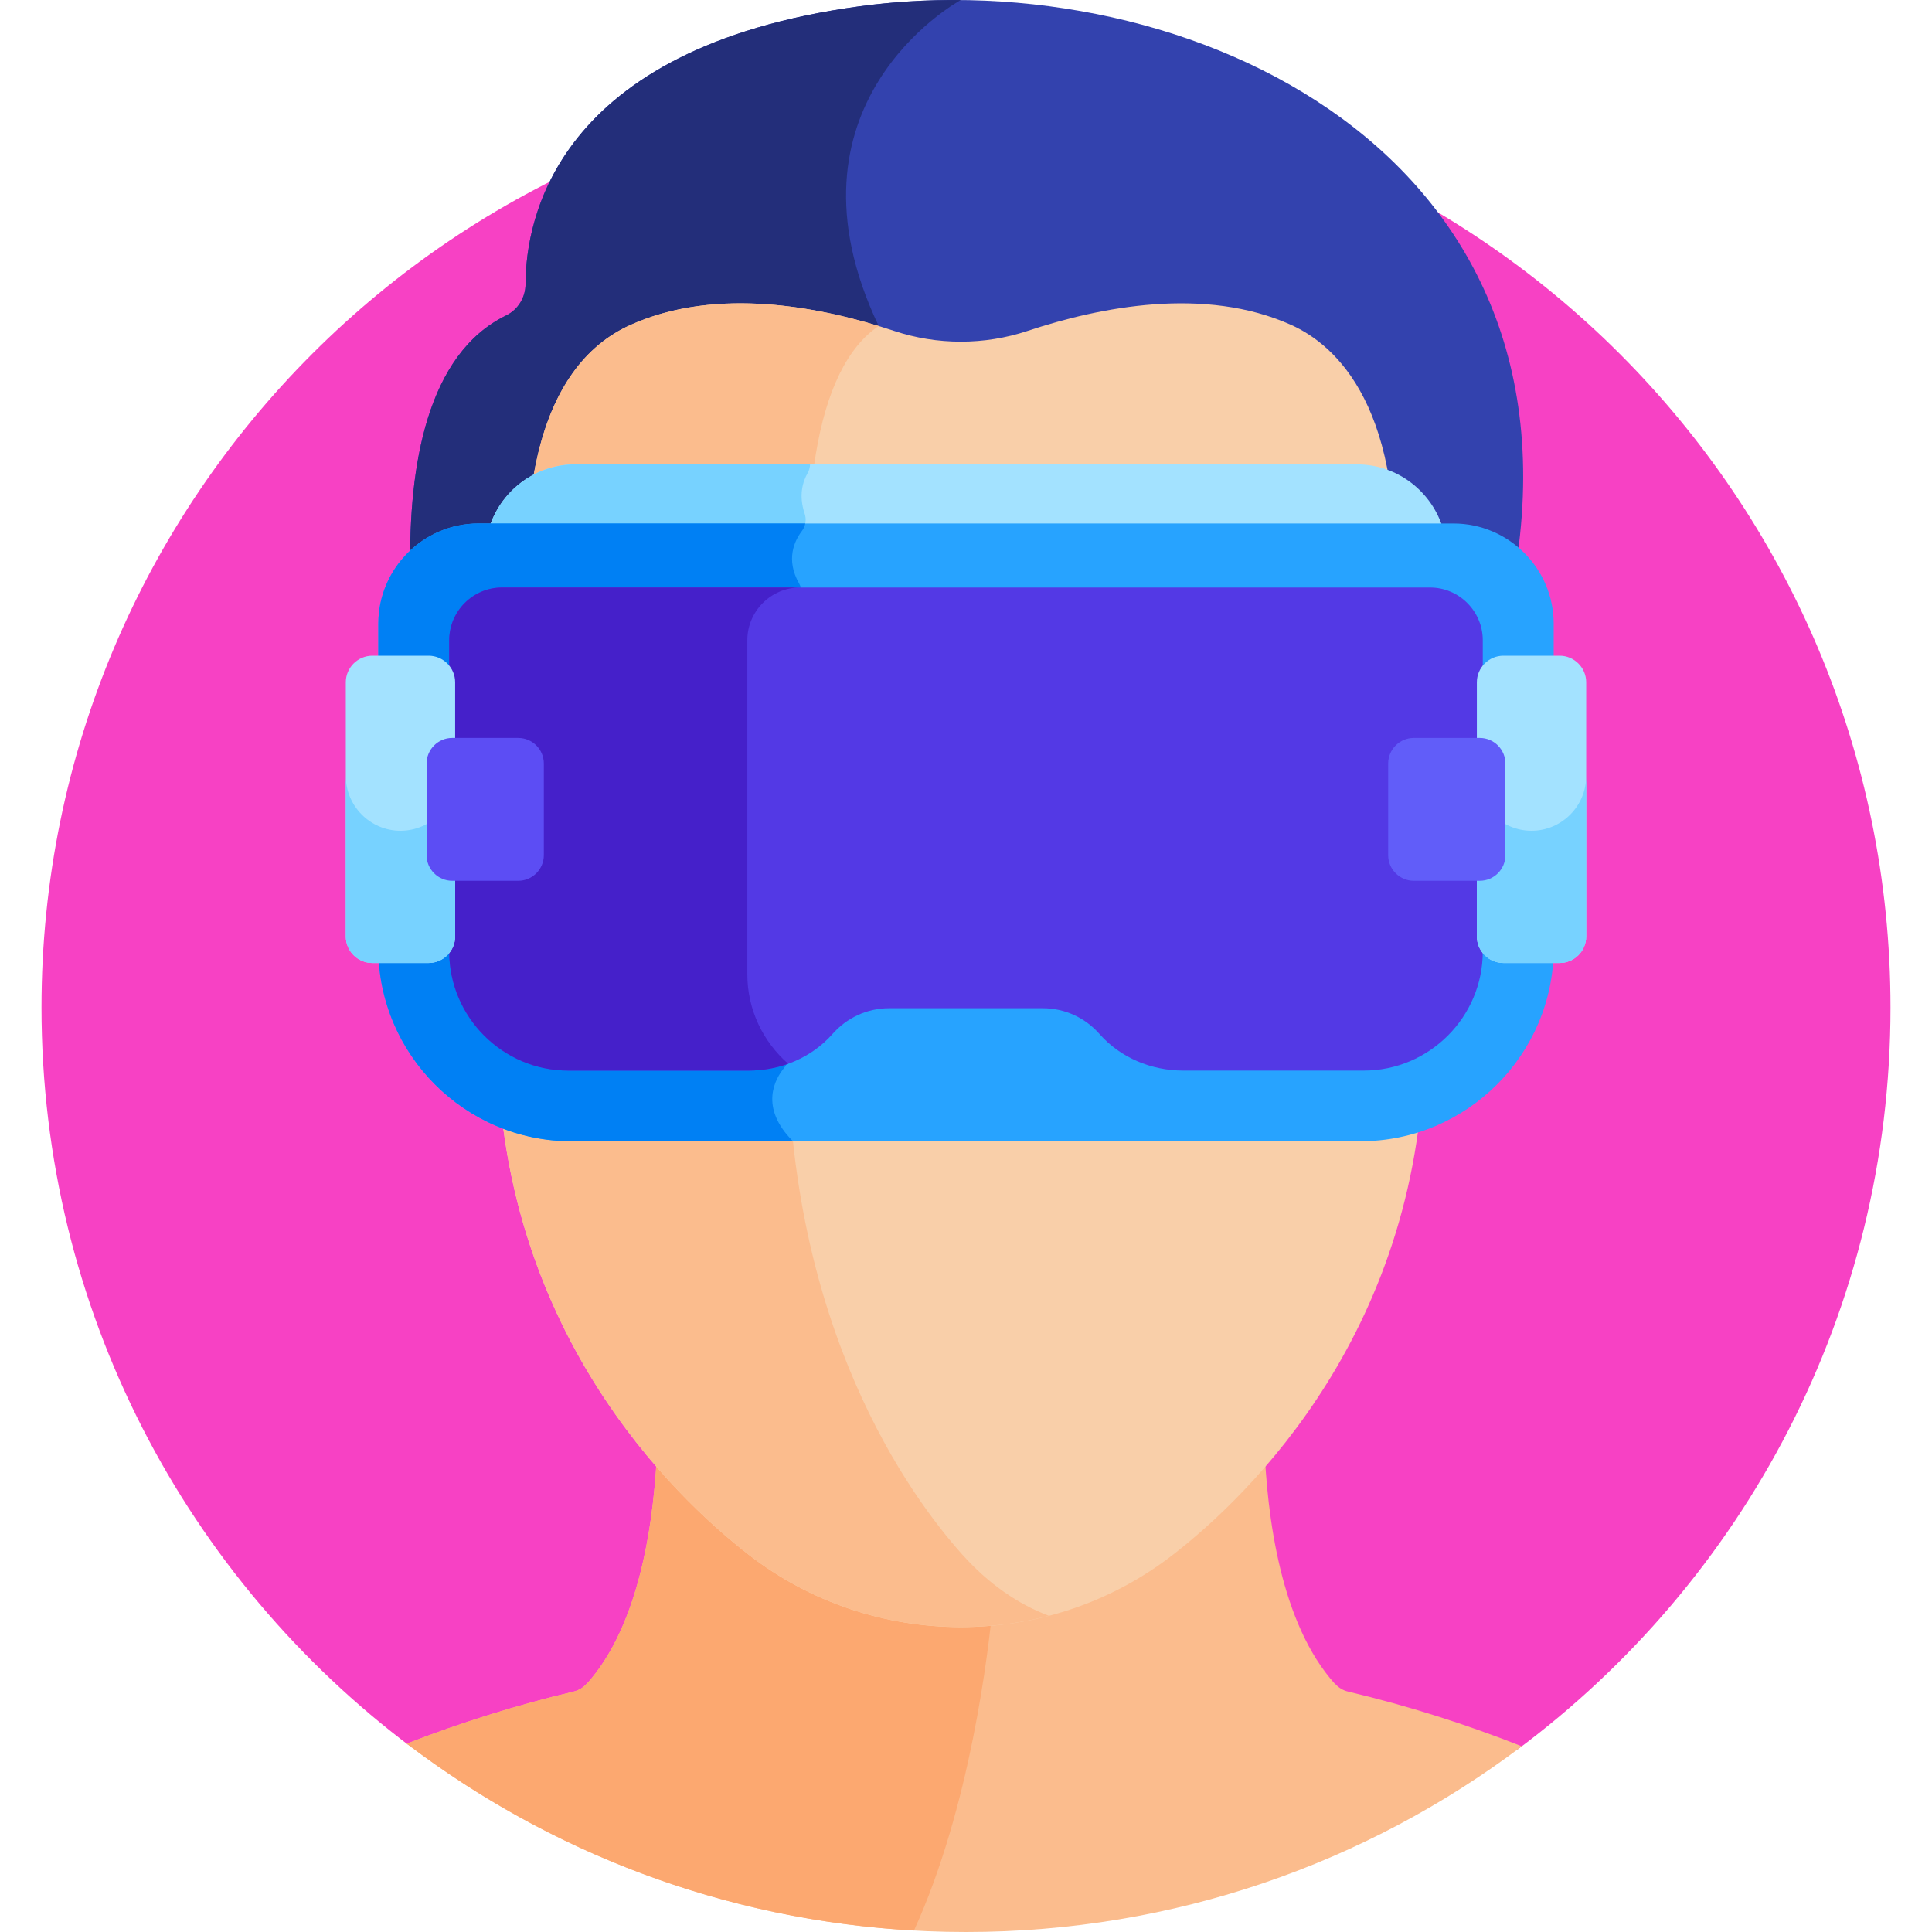
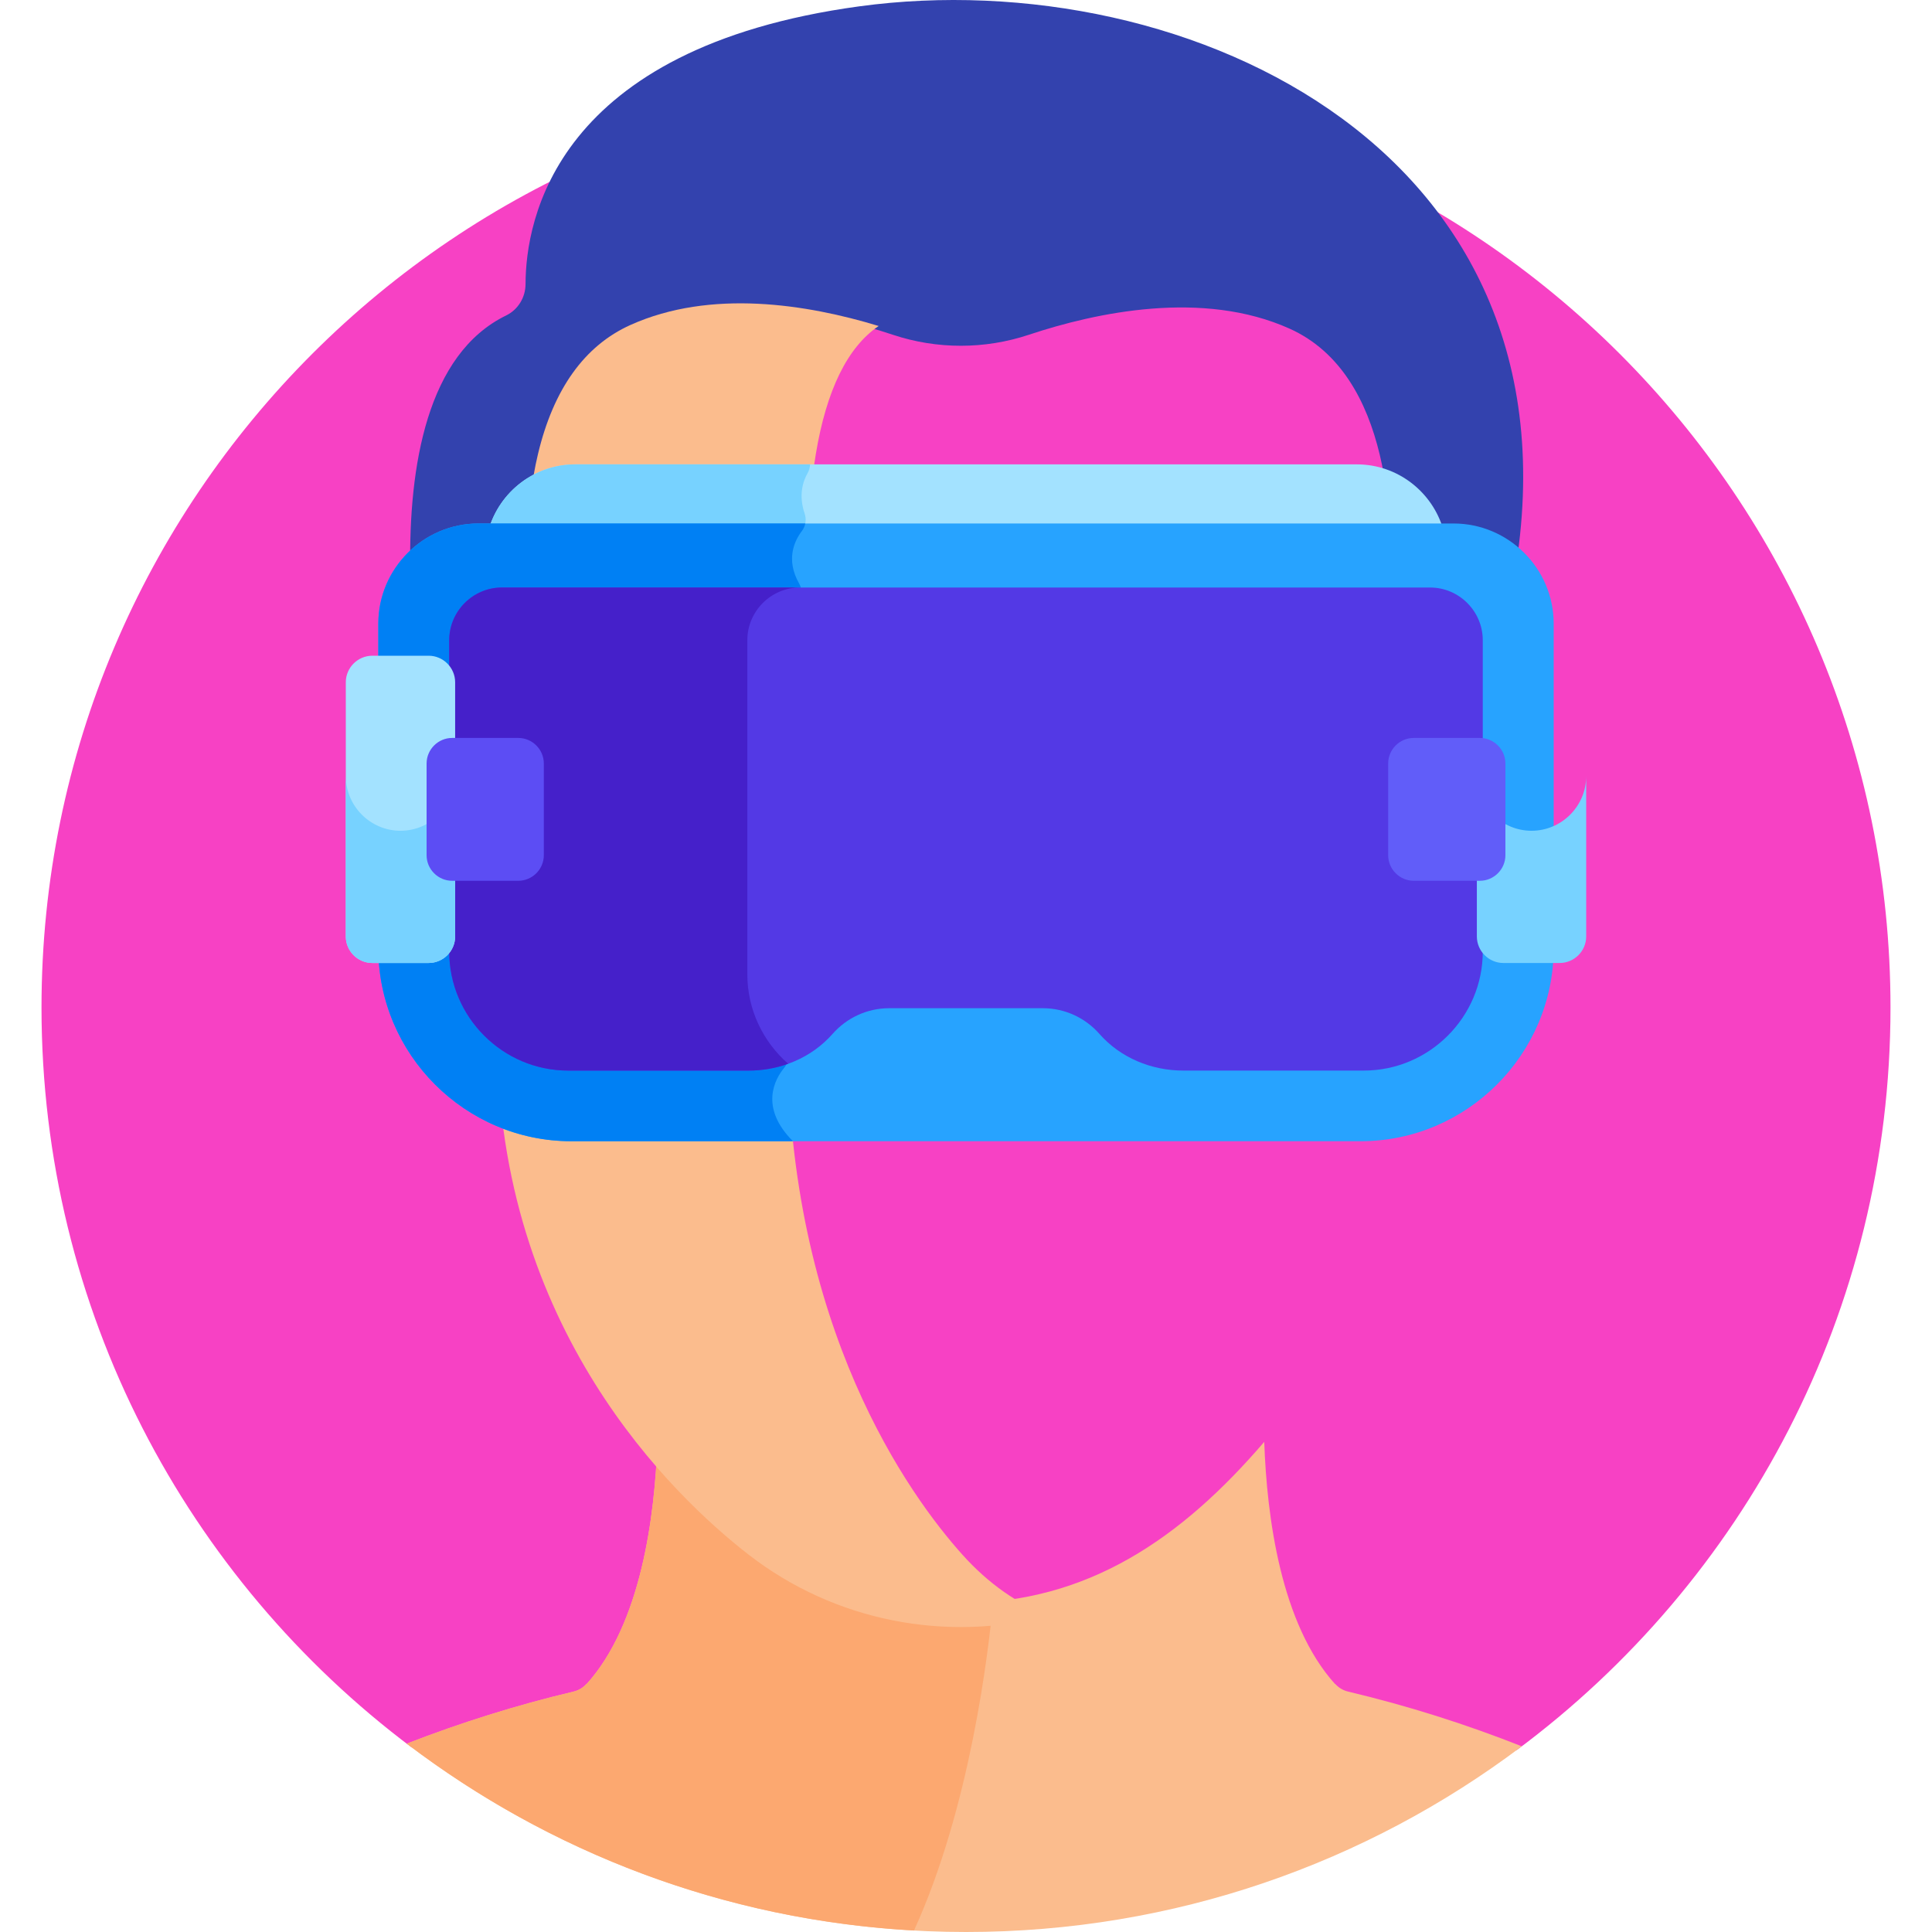
<svg xmlns="http://www.w3.org/2000/svg" height="511pt" viewBox="-10 0 511 512" width="511pt">
  <path d="m391.461 463.785c60.094-44.648 99.039-116.168 99.039-196.785 0-135.309-109.691-245-245-245s-245 109.691-245 245c0 80.199 38.539 151.398 98.105 196.09zm0 0" fill="#f741c4" />
  <path d="m217.242 1.676c-80.754 11.004-88.43 56.789-88.465 73.59-.008 3.52-1.961 6.785-5.129 8.328-42.004 20.434-19.355 118.918-19.355 118.918 4.219.281 8.633 1.992 11.926 3.586.805-5.02 2.125-9.957 3.98-14.734 1.418-3.641 3.191-7.316 5.402-10.789 3.844-6.027 5.59-13.137 5.07-20.246-1.512-20.543-.785-61.031 26.336-73.23 22.977-10.34 51.16-4.355 69.133 1.625 11.672 3.879 24.316 3.879 35.988 0 17.973-5.98 46.156-11.965 69.133-1.625 27.043 12.168 27.844 52.457 26.352 73.055-.52 7.164 1.184 14.348 5.051 20.418 2.285 3.586 4.102 7.387 5.539 11.141 1.789 4.668 3.062 9.488 3.848 14.387 4.152-2.012 10.086-4.203 15.16-3.484.621-21.535 2.609-44.75 2.609-44.75 23.93-117.211-85.625-168.035-172.578-156.188zm0 0" fill="#3342ae" />
-   <path d="m217.242 1.676c-80.754 11.004-88.43 56.789-88.465 73.586-.008 3.523-1.961 6.789-5.129 8.328-42.004 20.438-19.355 118.922-19.355 118.922 4.219.281 8.633 1.988 11.926 3.586.805-5.02 2.125-9.961 3.98-14.734 1.418-3.641 3.191-7.316 5.402-10.789 3.844-6.027 5.59-13.137 5.07-20.246-1.512-20.543-.785-61.031 26.336-73.23 21.656-9.746 47.934-4.988 65.93.594-.195-.43-.375-.867-.578-1.293-27.805-58.473 20.227-85.543 21.738-86.379-9.074-.086-18.078.461-26.855 1.656zm0 0" fill="#232e7a" />
-   <path d="m245.5 512c55.289 0 106.293-18.32 147.289-49.211-14.855-5.867-30.109-10.723-46.043-14.504-1.316-.312-2.5-1.027-3.406-2.035-.004-.004-.012-.012-.016-.016-.004.02-.008.043-.012.062-14.363-15.902-18.082-44.199-18.773-64.188-21.809 25.406-46.648 42.711-80.402 42.711-33.754 0-58.594-17.301-80.41-42.711-.688 19.988-4.406 48.285-18.773 64.188 0-.02-.008-.043-.008-.062-.008.004-.012.008-.016.016-.906 1.008-2.09 1.723-3.406 2.035-15.285 3.625-29.941 8.254-44.23 13.801 41.156 31.312 92.508 49.914 148.207 49.914zm0 0" fill="#fbbc8d" />
+   <path d="m245.5 512c55.289 0 106.293-18.32 147.289-49.211-14.855-5.867-30.109-10.723-46.043-14.504-1.316-.312-2.5-1.027-3.406-2.035-.004-.004-.012-.012-.016-.016-.004.02-.008.043-.012.062-14.363-15.902-18.082-44.199-18.773-64.188-21.809 25.406-46.648 42.711-80.402 42.711-33.754 0-58.594-17.301-80.41-42.711-.688 19.988-4.406 48.285-18.773 64.188 0-.02-.008-.043-.008-.062-.008.004-.012.008-.016.016-.906 1.008-2.09 1.723-3.406 2.035-15.285 3.625-29.941 8.254-44.23 13.801 41.156 31.312 92.508 49.914 148.207 49.914m0 0" fill="#fbbc8d" />
  <path d="m231.719 511.605c14.895-32.641 19.738-73.777 20.977-87.176-2.793.254-5.641.391-8.559.391-33.754 0-58.594-17.301-80.406-42.711-.691 19.988-4.41 48.285-18.773 64.188-.004-.02-.008-.043-.012-.062-.004.004-.008.008-.012.016-.906 1.008-2.09 1.723-3.406 2.035-15.285 3.625-29.945 8.254-44.23 13.801 37.734 28.711 84.047 46.727 134.422 49.52zm0 0" fill="#fca870" />
-   <path d="m369.203 191.328c-4.586-11.961-11.566-16.719-10.523-31.098 3.781-52.219-15.281-68.848-26.98-74.109-22.879-10.297-50.641-4.82-69.906 1.586-11.387 3.785-23.93 3.785-35.316 0-19.266-6.406-47.027-11.879-69.906-1.586-12.16 5.473-20.406 16.984-24.504 34.215-3.414 14.336-3.223 29.703-2.461 40.07 1.031 14.035-5.891 18.992-10.402 30.566-4.566 11.742-6.047 24.77-4.273 37.676l6.383 46.496c.027 76.875 46.547 121.297 66.551 136.832 32.824 25.488 79.352 25.773 112.543 0 20.004-15.535 66.523-59.957 66.551-136.832l6.383-46.488c1.754-12.777.324-25.688-4.137-37.328zm0 0" fill="#f9cfa9" />
  <path d="m244.52 411.977c-13.918-15.535-46.281-59.957-46.301-136.832l-4.441-46.496c-1.234-12.906-.203-25.934 2.977-37.676 3.137-11.574 7.953-16.531 7.234-30.566-.527-10.367-.664-25.734 1.711-40.07 2.809-16.961 8.418-28.367 16.66-33.941-18.965-5.777-44.492-9.855-65.789-.273-12.16 5.473-20.402 16.984-24.504 34.215-3.414 14.336-3.223 29.703-2.461 40.07 1.031 14.035-5.891 18.992-10.398 30.566-4.57 11.742-6.051 24.77-4.277 37.676l6.383 46.496c.031 76.875 46.547 121.297 66.551 136.832 22.922 17.797 52.523 23.289 79.598 16.219-8.176-3.066-16-8.473-22.941-16.219zm0 0" fill="#fbbc8d" />
  <path d="m371.969 140.297c-2.883-9.926-12.07-17.234-22.891-17.234h-207.156c-10.82 0-20.012 7.309-22.895 17.234zm0 0" fill="#a3e2ff" />
  <path d="m202.73 136.074c-1.637-4.848-.453-8.508.793-10.691.41-.723.625-1.52.656-2.32h-62.258c-10.82 0-20.012 7.309-22.895 17.234h83.262c.777-1.262.926-2.801.441-4.223zm0 0" fill="#77d2ff" />
  <path d="m374.707 138.73h-258.414c-14.594 0-26.535 11.941-26.535 26.535v86.012c0 28.137 23.02 51.16 51.156 51.16h209.168c28.141 0 51.16-23.023 51.16-51.16v-86.012c0-14.594-11.941-26.535-26.535-26.535zm0 0" fill="#27a3ff" />
  <path d="m202.902 138.73h-86.609c-14.594 0-26.535 11.941-26.535 26.535v86.012c0 28.137 23.02 51.16 51.156 51.16h58.727c-9.062-9.066-4.664-16.578-2.398-19.355.688-.836 1.086-1.871 1.117-2.953l3.531-122.996c.023-.871-.184-1.738-.613-2.492-3.629-6.371-1.234-11.344.742-13.934.453-.598.742-1.273.883-1.977zm0 0" fill="#0080f4" />
  <path d="m368.484 155.699h-245.969c-7.68 0-13.961 6.285-13.961 13.961v82.531c0 17.336 14.184 31.523 31.52 31.523h47.863c8.43 0 16.629-3.387 22.199-9.715 3.672-4.168 9.043-6.812 15-6.812h40.727c5.961 0 11.332 2.645 15 6.812 5.57 6.328 13.773 9.715 22.203 9.715h47.859c17.34 0 31.523-14.188 31.523-31.523v-82.531c-.004-7.676-6.285-13.961-13.965-13.961zm0 0" fill="#5339e5" />
  <path d="m187.551 258.191v-88.531c0-7.676 6.285-13.961 13.961-13.961h-79c-7.68 0-13.961 6.285-13.961 13.961v82.531c0 17.336 14.188 31.523 31.523 31.523h47.863c3.582 0 7.125-.617 10.441-1.809-6.621-5.789-10.828-14.285-10.828-23.715zm0 0" fill="#4520ca" />
  <path d="m103.086 173.773h-14.91c-3.871 0-7.035 3.168-7.035 7.035v67.363c0 3.867 3.164 7.031 7.035 7.031h14.91c3.867 0 7.031-3.164 7.031-7.031v-67.363c0-3.867-3.164-7.035-7.031-7.035zm0 0" fill="#a3e2ff" />
-   <path d="m387.914 173.773h14.91c3.871 0 7.035 3.168 7.035 7.035v67.363c0 3.867-3.164 7.031-7.035 7.031h-14.91c-3.867 0-7.031-3.164-7.031-7.031v-67.363c0-3.867 3.164-7.035 7.031-7.035zm0 0" fill="#a3e2ff" />
  <path d="m95.633 220.16c-7.973 0-14.492-6.52-14.492-14.488v42.5c0 3.867 3.168 7.035 7.035 7.035h14.91c3.867 0 7.035-3.168 7.035-7.035v-42.5c-.004 7.969-6.523 14.488-14.488 14.488zm0 0" fill="#77d2ff" />
  <path d="m395.371 220.16c-7.969 0-14.488-6.52-14.488-14.488v42.5c0 3.867 3.164 7.031 7.031 7.031h14.91c3.867 0 7.035-3.164 7.035-7.031v-42.504c0 7.973-6.523 14.492-14.488 14.492zm0 0" fill="#77d2ff" />
  <path d="m364.156 195.562h17.512c3.73 0 6.781 3.051 6.781 6.777v24.301c0 3.727-3.051 6.777-6.781 6.777h-17.512c-3.727 0-6.777-3.051-6.777-6.777v-24.301c0-3.727 3.051-6.777 6.777-6.777zm0 0" fill="#615df9" />
  <path d="m126.844 195.562h-17.516c-3.727 0-6.777 3.051-6.777 6.777v24.301c0 3.727 3.051 6.777 6.777 6.777h17.516c3.727 0 6.777-3.051 6.777-6.777v-24.301c0-3.727-3.051-6.777-6.777-6.777zm0 0" fill="#5c4df4" />
</svg>